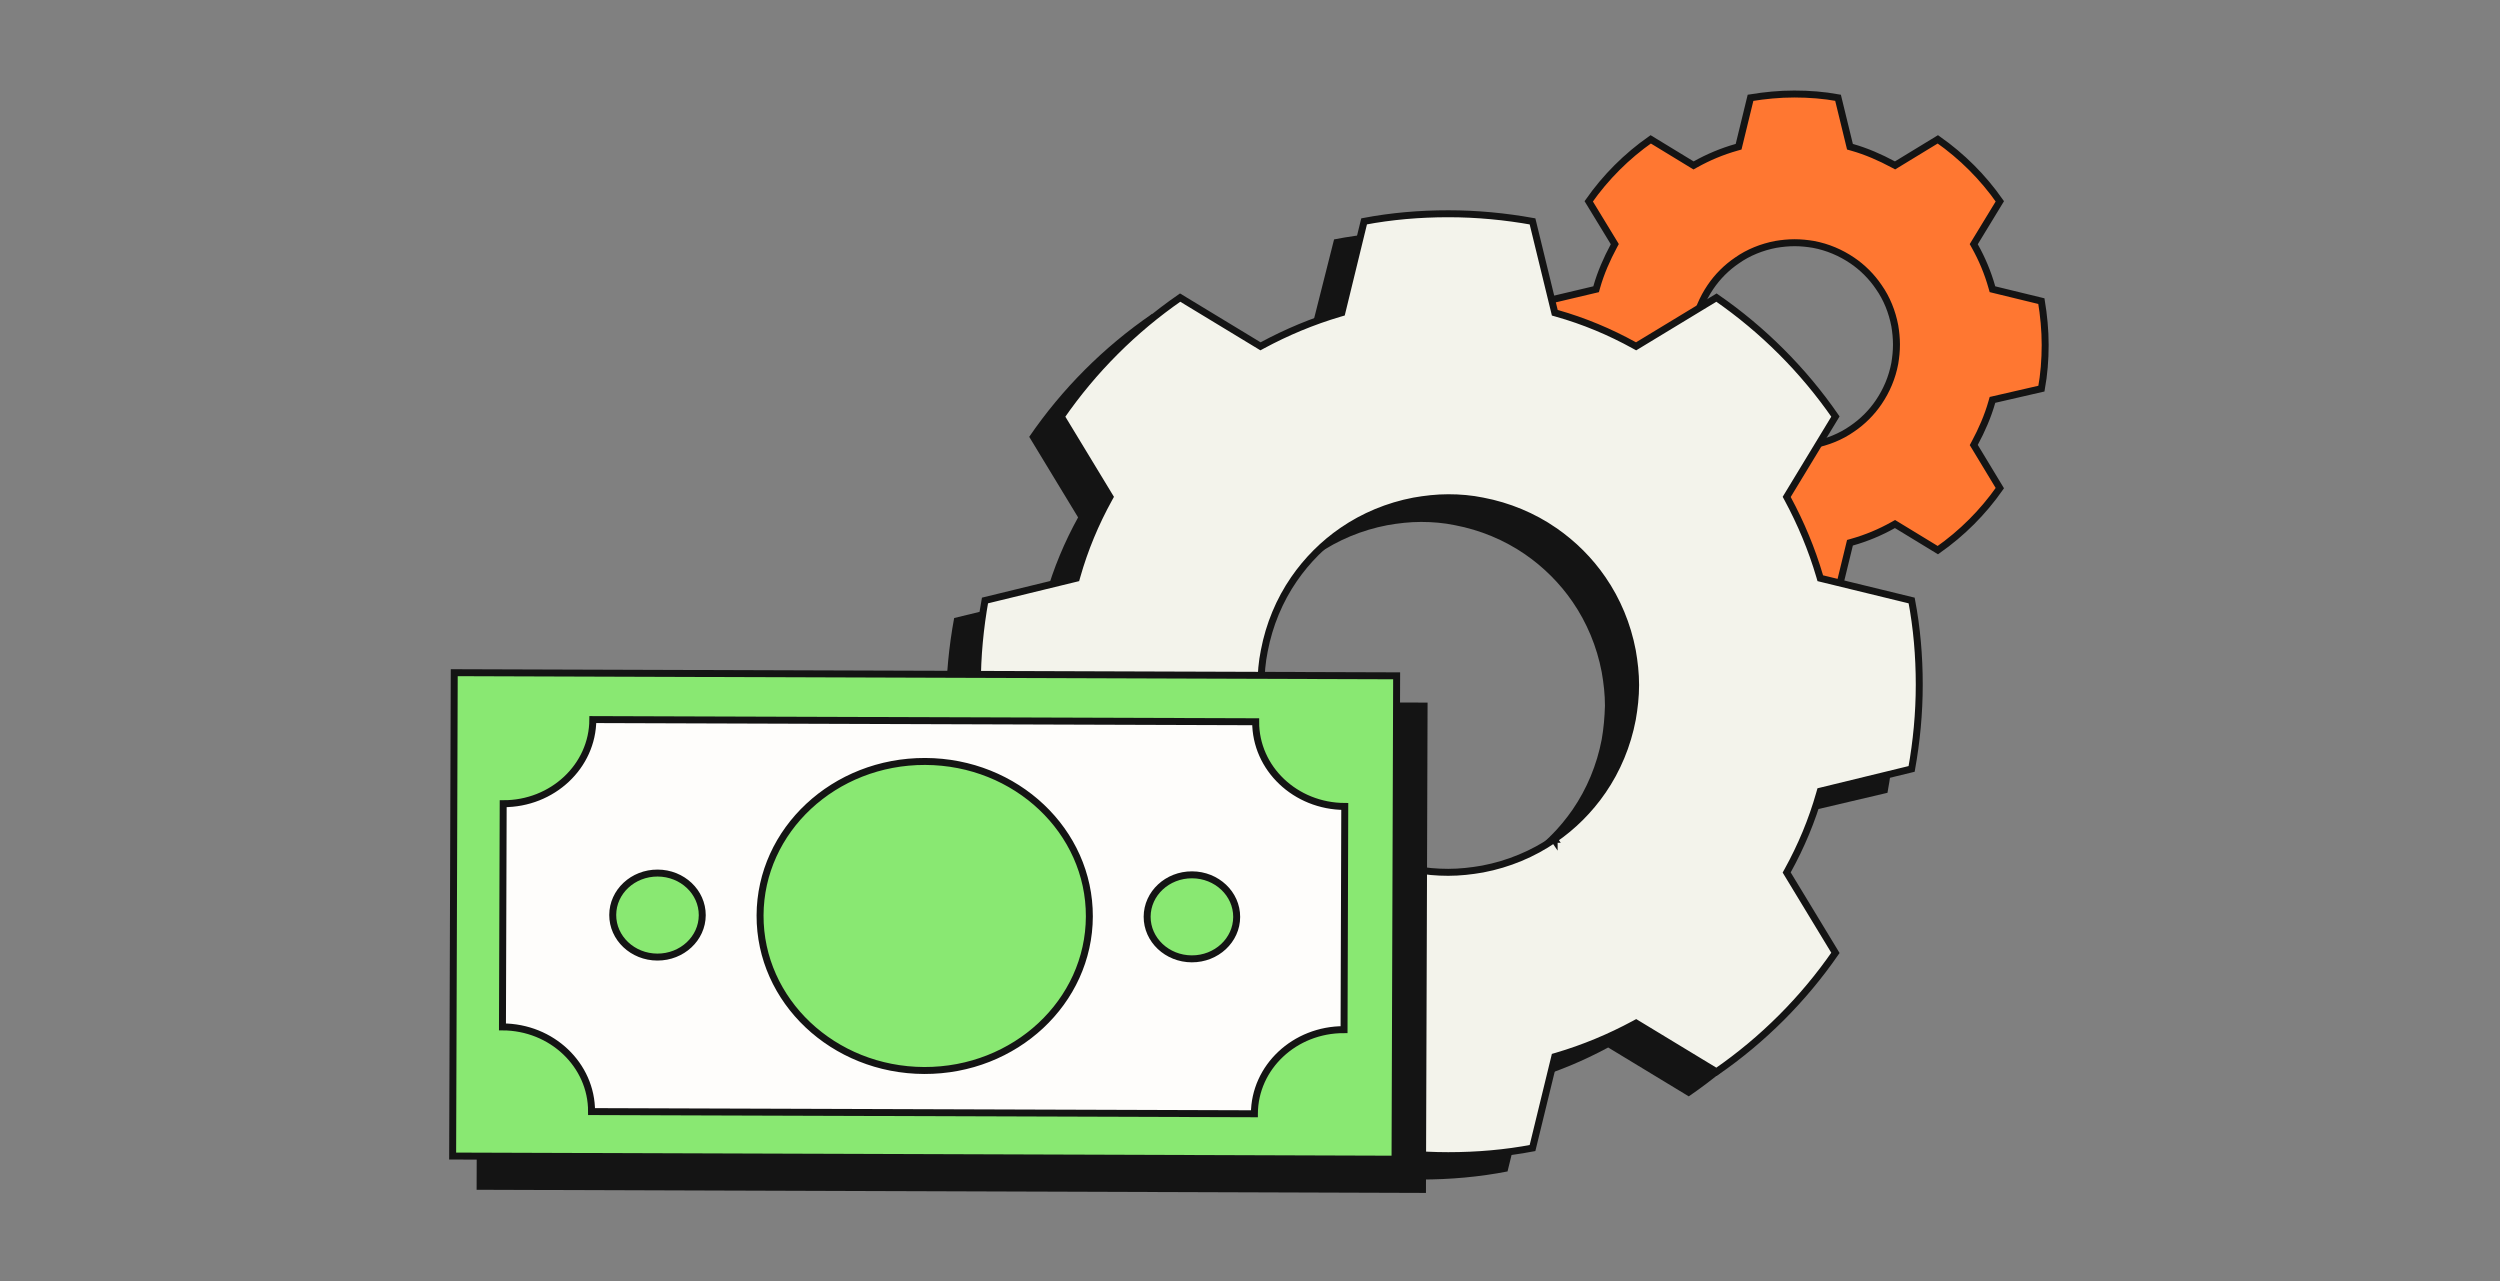
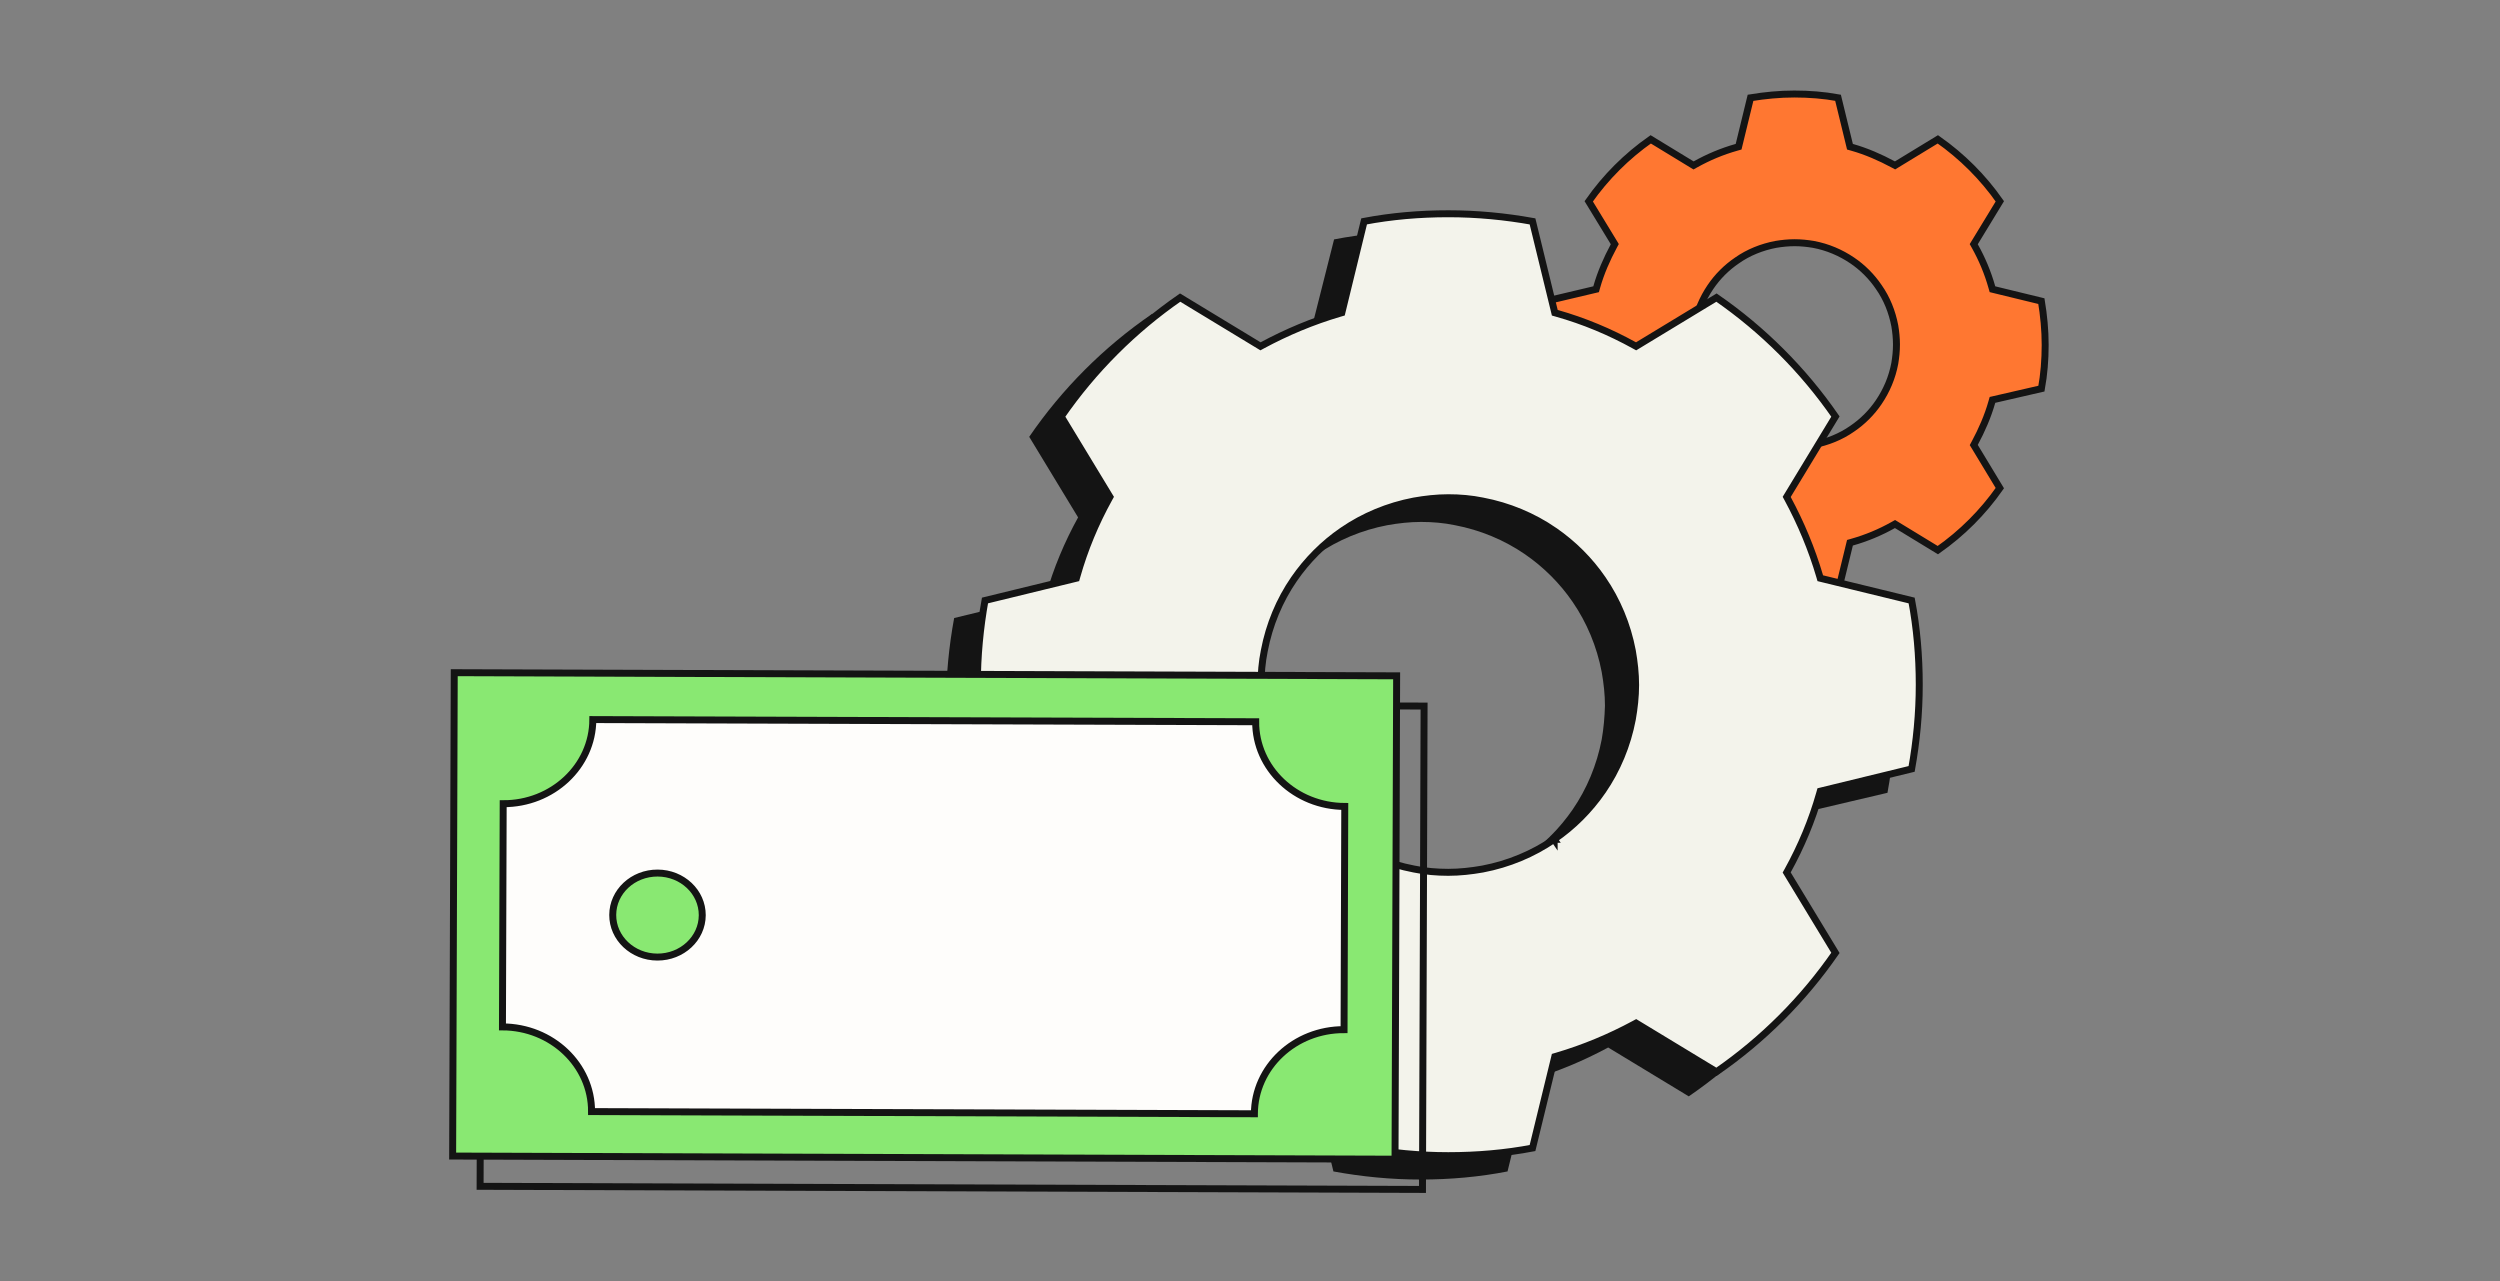
<svg xmlns="http://www.w3.org/2000/svg" width="359" height="184" viewBox="0 0 359 184" fill="none">
  <rect x="0" y="0" width="359" height="184" fill="#808080" stroke="none" />
  <path d="M286.037 41.252L286.117 41.532L286.4 41.602L293.143 43.243C293.48 45.302 293.686 47.396 293.686 49.527C293.686 51.666 293.52 53.758 293.15 55.806L286.406 57.358L286.118 57.425L286.037 57.71C285.445 59.803 284.579 61.768 283.568 63.651L283.433 63.902L283.581 64.146L287.177 70.096C284.749 73.562 281.742 76.57 278.275 78.999L272.372 75.403L272.122 75.251L271.867 75.394C269.996 76.444 268.034 77.266 265.935 77.859L265.654 77.938L265.585 78.222L263.943 84.965C261.885 85.301 259.79 85.508 257.659 85.508C255.519 85.508 253.425 85.342 251.376 84.971L249.733 78.222L249.664 77.938L249.384 77.859C247.29 77.267 245.326 76.4 243.443 75.39L243.19 75.255L242.946 75.403L237.043 78.999C233.577 76.57 230.57 73.563 228.141 70.097L231.736 64.194L231.888 63.944L231.745 63.689C230.695 61.817 229.874 59.855 229.281 57.756L229.202 57.475L228.918 57.406L222.175 55.765C221.838 53.706 221.632 51.612 221.632 49.481C221.632 47.342 221.798 45.248 222.168 43.2L228.915 41.602L229.201 41.535L229.281 41.252C229.873 39.158 230.739 37.194 231.75 35.311L231.885 35.059L231.736 34.814L228.141 28.911C230.57 25.445 233.577 22.438 237.043 20.009L242.946 23.605L243.196 23.756L243.451 23.613C245.322 22.564 247.284 21.742 249.384 21.149L249.664 21.07L249.733 20.786L251.375 14.043C253.434 13.707 255.528 13.5 257.659 13.5C259.799 13.5 261.893 13.666 263.942 14.037L265.585 20.786L265.654 21.07L265.935 21.149C268.028 21.741 269.992 22.608 271.876 23.618L272.128 23.753L272.372 23.605L278.275 20.009C281.741 22.438 284.748 25.445 287.177 28.911L283.582 34.814L283.43 35.064L283.573 35.319C284.623 37.191 285.444 39.153 286.037 41.252ZM272.092 52.175L272.092 52.175L272.094 52.165C272.237 51.309 272.333 50.398 272.333 49.481C272.333 48.564 272.237 47.652 272.094 46.796L272.094 46.796L272.092 46.785C271.709 44.773 270.941 42.847 269.781 41.203C268.77 39.712 267.471 38.413 265.979 37.402L265.979 37.402C264.346 36.298 262.47 35.479 260.399 35.094L260.399 35.094L260.39 35.092C259.534 34.95 258.623 34.853 257.706 34.853C256.788 34.853 255.877 34.95 255.021 35.092L255.021 35.092L255.01 35.094C252.998 35.478 251.072 36.245 249.428 37.405C247.936 38.416 246.638 39.715 245.627 41.207L245.627 41.207C244.522 42.84 243.704 44.716 243.319 46.787L243.319 46.787L243.317 46.796C243.174 47.652 243.078 48.564 243.078 49.481C243.078 50.398 243.174 51.309 243.317 52.165L243.317 52.165L243.319 52.177C243.702 54.189 244.47 56.114 245.63 57.758C246.641 59.25 247.94 60.549 249.432 61.559L249.432 61.559C251.065 62.664 252.941 63.482 255.012 63.867L255.012 63.868L255.021 63.869C255.877 64.012 256.788 64.108 257.706 64.108C258.623 64.108 259.534 64.012 260.39 63.869L260.39 63.869L260.402 63.867C262.413 63.484 264.339 62.716 265.983 61.557C267.475 60.545 268.773 59.246 269.784 57.754L269.784 57.754C270.889 56.122 271.707 54.246 272.092 52.175Z" fill="#FF7731" stroke="#141414" />
  <path d="M271.041 113.846C271.784 109.803 272.203 105.621 272.203 101.345C272.203 97.07 271.831 92.887 271.041 88.844L257.889 85.638C256.727 81.687 255.147 77.923 253.242 74.391L260.259 62.82C255.519 55.895 249.524 49.9 242.6 45.16L231.028 52.178C227.496 50.226 223.732 48.646 219.782 47.53L216.575 34.379C212.532 33.635 208.35 33.217 204.074 33.217C199.799 33.217 195.616 33.589 191.573 34.379L188.274 47.437C184.324 48.599 180.559 50.179 177.027 52.084L165.456 45.067C158.531 49.807 152.537 55.802 147.796 62.727L154.814 74.298C152.862 77.83 151.282 81.594 150.166 85.545L137.015 88.751C136.271 92.794 135.853 96.977 135.853 101.252C135.853 105.528 136.225 109.71 137.015 113.753L150.166 116.96C151.328 120.91 152.908 124.674 154.814 128.206L147.796 139.778C152.537 146.702 158.531 152.697 165.456 157.437L177.027 150.42C180.559 152.372 184.324 153.952 188.274 155.067L191.48 168.219C195.523 168.962 199.706 169.381 203.981 169.381C208.257 169.381 212.439 169.009 216.482 168.219L219.689 155.067C223.639 153.905 227.403 152.325 230.935 150.42L242.507 157.437C249.431 152.697 255.426 146.702 260.166 139.778L253.149 128.206C255.101 124.674 256.681 120.91 257.796 116.96L271.041 113.846ZM230.006 106.178C229.309 109.85 227.868 113.289 225.823 116.263C223.964 118.958 221.641 121.282 218.992 123.094C216.018 125.139 212.579 126.58 208.907 127.277C207.327 127.555 205.701 127.741 204.074 127.741C202.448 127.741 200.821 127.602 199.241 127.277C195.57 126.58 192.131 125.139 189.157 123.094C186.461 121.235 184.138 118.912 182.325 116.263C180.281 113.289 178.84 109.85 178.143 106.178C177.864 104.598 177.678 102.972 177.678 101.345C177.678 99.719 177.817 98.092 178.143 96.512C178.84 92.841 180.281 89.402 182.325 86.427C184.184 83.732 186.508 81.409 189.157 79.596C192.131 77.551 195.57 76.111 199.241 75.414C200.821 75.135 202.448 74.949 204.074 74.949C205.701 74.949 207.327 75.088 208.907 75.414C212.579 76.111 216.018 77.551 218.992 79.596C221.687 81.455 224.011 83.779 225.823 86.427C227.868 89.402 229.309 92.841 230.006 96.512C230.285 98.092 230.471 99.719 230.471 101.345C230.424 102.972 230.285 104.598 230.006 106.178Z" fill="#141414" />
  <path d="M223.177 120.531C225.878 118.684 228.245 116.316 230.138 113.572L230.138 113.571C232.222 110.539 233.69 107.035 234.4 103.297L234.401 103.29C234.683 101.691 234.873 100.034 234.873 98.37C234.873 96.706 234.683 95.05 234.401 93.45L234.4 93.444C233.69 89.705 232.223 86.201 230.138 83.17C228.291 80.469 225.923 78.102 223.178 76.21L223.178 76.209C220.147 74.125 216.645 72.658 212.907 71.948C211.29 71.615 209.63 71.474 207.977 71.474C206.313 71.474 204.656 71.664 203.057 71.946L203.057 71.946L203.051 71.947C199.312 72.657 195.809 74.124 192.777 76.208C190.076 78.056 187.709 80.424 185.816 83.169L185.816 83.169C183.732 86.2 182.265 89.703 181.555 93.44C181.222 95.057 181.081 96.717 181.081 98.37C181.081 100.034 181.271 101.691 181.553 103.29L181.554 103.297C182.264 107.035 183.731 110.539 185.816 113.571C187.663 116.271 190.031 118.638 192.776 120.531L192.776 120.531C195.807 122.615 199.309 124.082 203.047 124.792C204.664 125.125 206.324 125.266 207.977 125.266C209.641 125.266 211.297 125.076 212.897 124.794L212.903 124.793C216.642 124.083 220.146 122.616 223.177 120.531ZM223.177 120.531C223.178 120.531 223.178 120.531 223.178 120.531L222.895 120.119L223.177 120.532C223.177 120.532 223.177 120.532 223.177 120.531ZM261.312 82.757L261.393 83.034L261.673 83.102L274.513 86.232C275.255 90.143 275.605 94.188 275.605 98.324C275.605 102.454 275.212 106.499 274.51 110.416L261.673 113.546L261.39 113.615L261.311 113.895C260.206 117.807 258.641 121.535 256.707 125.036L256.567 125.289L256.717 125.537L263.567 136.832C258.952 143.505 253.158 149.298 246.485 153.913L235.19 147.064L234.945 146.915L234.693 147.051C231.191 148.941 227.458 150.507 223.544 151.659L223.267 151.74L223.199 152.02L220.068 164.86C216.157 165.602 212.113 165.952 207.977 165.952C203.846 165.952 199.801 165.559 195.885 164.856L192.755 152.02L192.686 151.737L192.405 151.657C188.494 150.553 184.765 148.988 181.265 147.054L181.011 146.914L180.764 147.064L169.469 153.913C162.796 149.298 157.002 143.505 152.387 136.832L159.237 125.537L159.385 125.292L159.249 125.04C157.36 121.537 155.793 117.805 154.642 113.89L154.56 113.614L154.281 113.546L141.441 110.415C140.699 106.504 140.349 102.459 140.349 98.324C140.349 94.193 140.742 90.148 141.444 86.231L154.281 83.102L154.564 83.033L154.643 82.752C155.748 78.841 157.313 75.112 159.247 71.612L159.387 71.358L159.237 71.111L152.387 59.815C157.002 53.142 162.796 47.349 169.469 42.734L180.764 49.584L181.009 49.732L181.26 49.596C184.763 47.706 188.495 46.14 192.41 44.988L192.687 44.907L192.755 44.627L195.886 31.787C199.797 31.046 203.841 30.695 207.977 30.695C212.108 30.695 216.153 31.089 220.069 31.791L223.199 44.627L223.268 44.911L223.549 44.99C227.46 46.094 231.189 47.659 234.689 49.594L234.943 49.734L235.19 49.584L246.485 42.734C253.158 47.349 258.952 53.142 263.567 59.815L256.717 71.111L256.569 71.355L256.705 71.607C258.594 75.11 260.161 78.842 261.312 82.757Z" fill="#F3F3EB" stroke="#141414" />
  <g style="mix-blend-mode:multiply">
-     <path d="M69.173 100.943L68.942 170.354L204.269 170.802L204.499 101.391L69.173 100.943Z" fill="#141414" />
    <path d="M69.173 100.943L68.942 170.354L204.269 170.802L204.499 101.391L69.173 100.943Z" stroke="#141414" stroke-miterlimit="10" />
  </g>
  <path d="M200.326 166.458L200.557 97.047L65.23 96.598L65 166.009L200.326 166.458Z" fill="#89E872" stroke="#141414" stroke-miterlimit="10" />
  <path d="M180.132 159.937L84.948 159.625C84.97 152.931 79.242 147.486 72.153 147.462L72.257 115.413C79.345 115.436 85.108 110.027 85.13 103.332L180.314 103.643C180.292 110.338 186.021 115.785 193.109 115.808L193.006 147.857C185.918 147.834 180.154 153.241 180.132 159.936V159.937Z" fill="#FEFDFB" stroke="#141414" stroke-miterlimit="10" />
-   <path d="M177.587 131.679C177.598 128.347 174.729 125.636 171.179 125.625C167.628 125.613 164.742 128.305 164.73 131.637C164.719 134.969 167.588 137.679 171.139 137.691C174.689 137.703 177.576 135.011 177.587 131.679Z" fill="#89E872" stroke="#141414" stroke-miterlimit="10" />
  <path d="M100.844 131.425C100.855 128.093 97.986 125.383 94.436 125.371C90.886 125.359 87.999 128.051 87.988 131.383C87.977 134.715 90.846 137.426 94.396 137.437C97.946 137.449 100.833 134.757 100.844 131.425Z" fill="#89E872" stroke="#141414" stroke-miterlimit="10" />
-   <path d="M156.431 131.613C156.472 119.358 145.919 109.389 132.862 109.345C119.804 109.302 109.186 119.201 109.145 131.456C109.105 143.71 119.657 153.68 132.715 153.723C145.772 153.766 156.39 143.867 156.431 131.613Z" fill="#89E872" stroke="#141414" stroke-miterlimit="10" />
</svg>